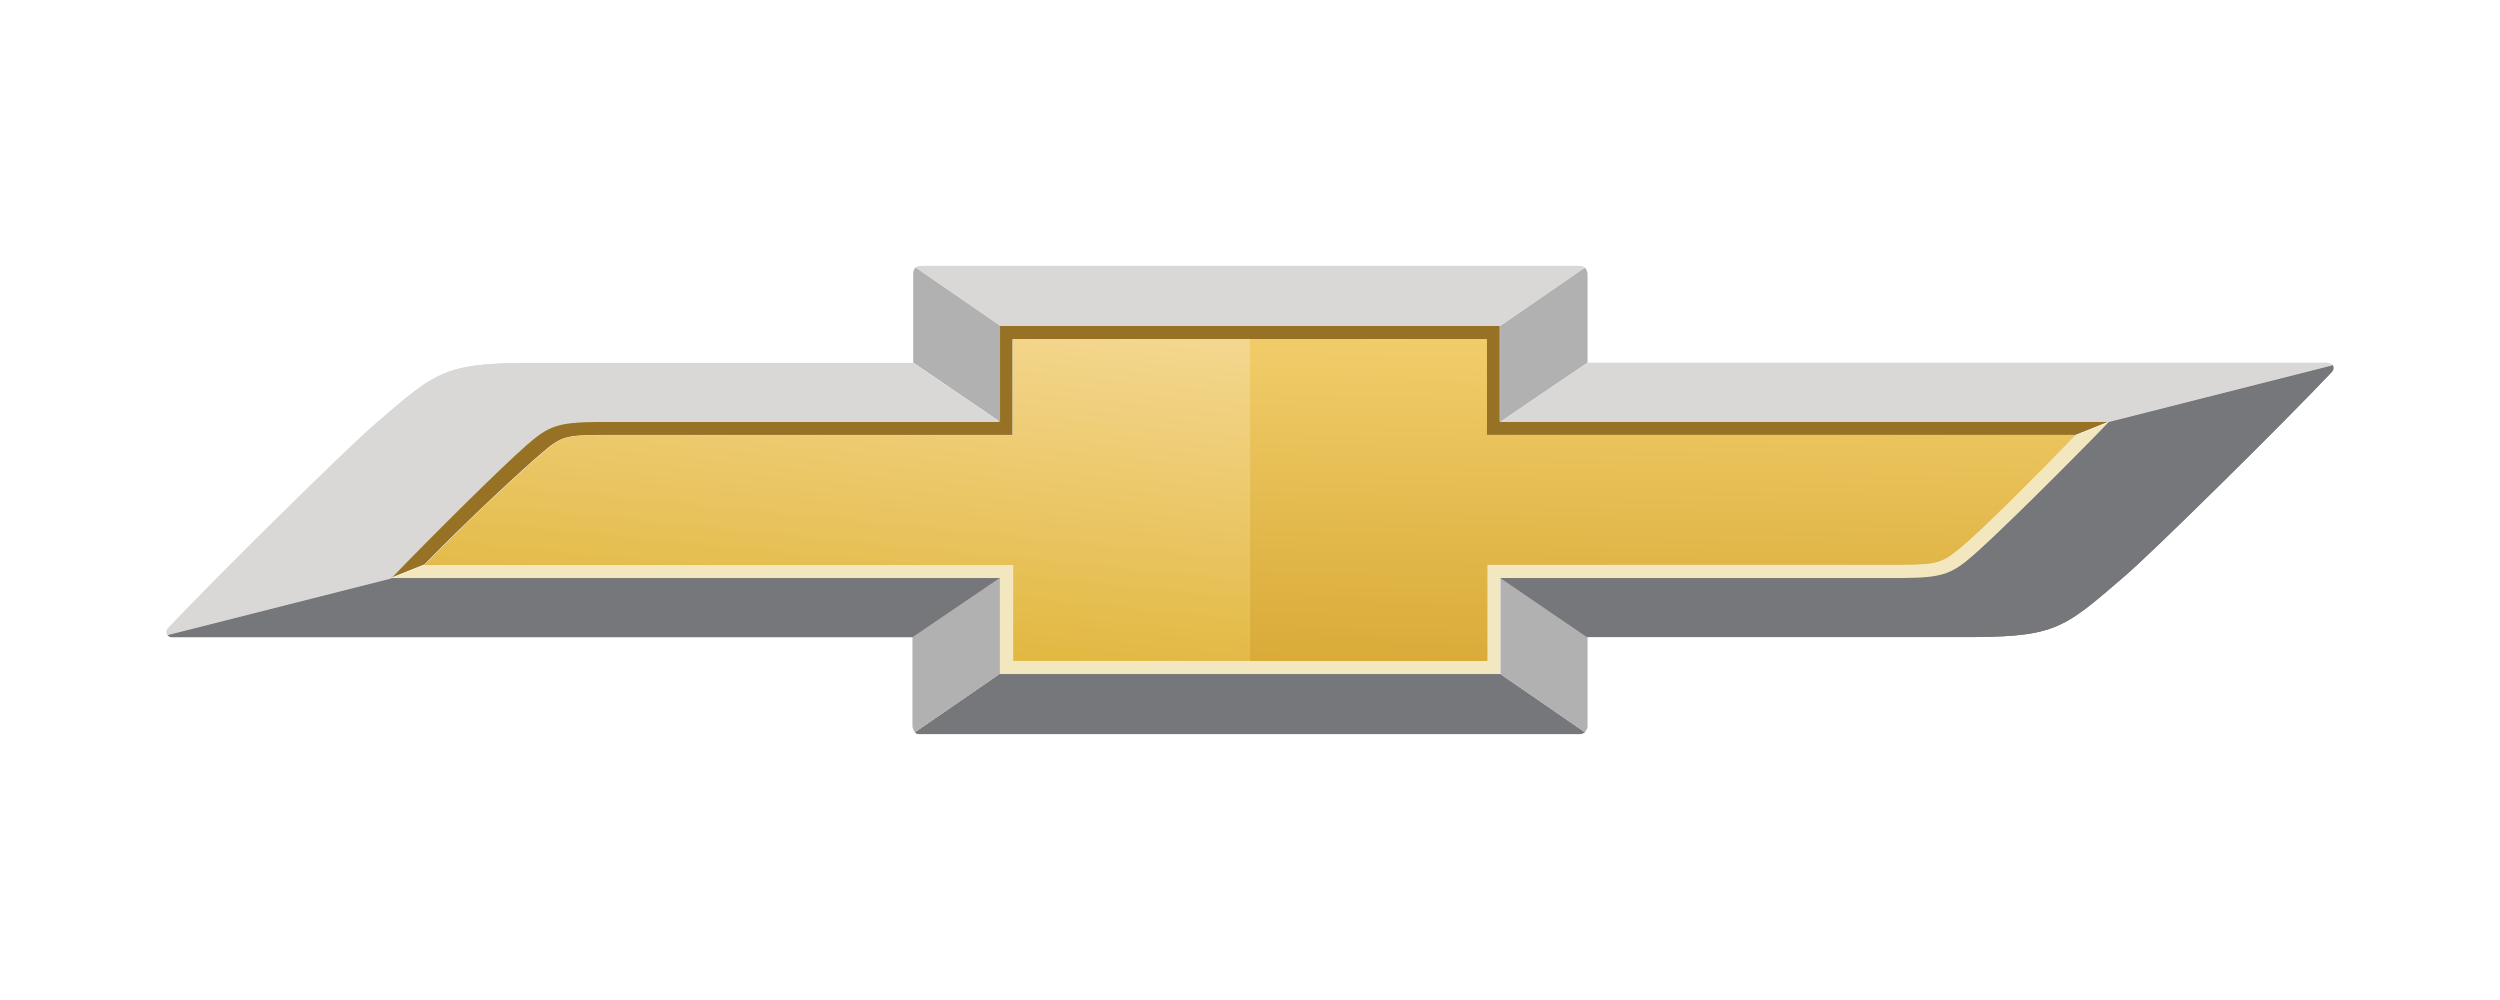
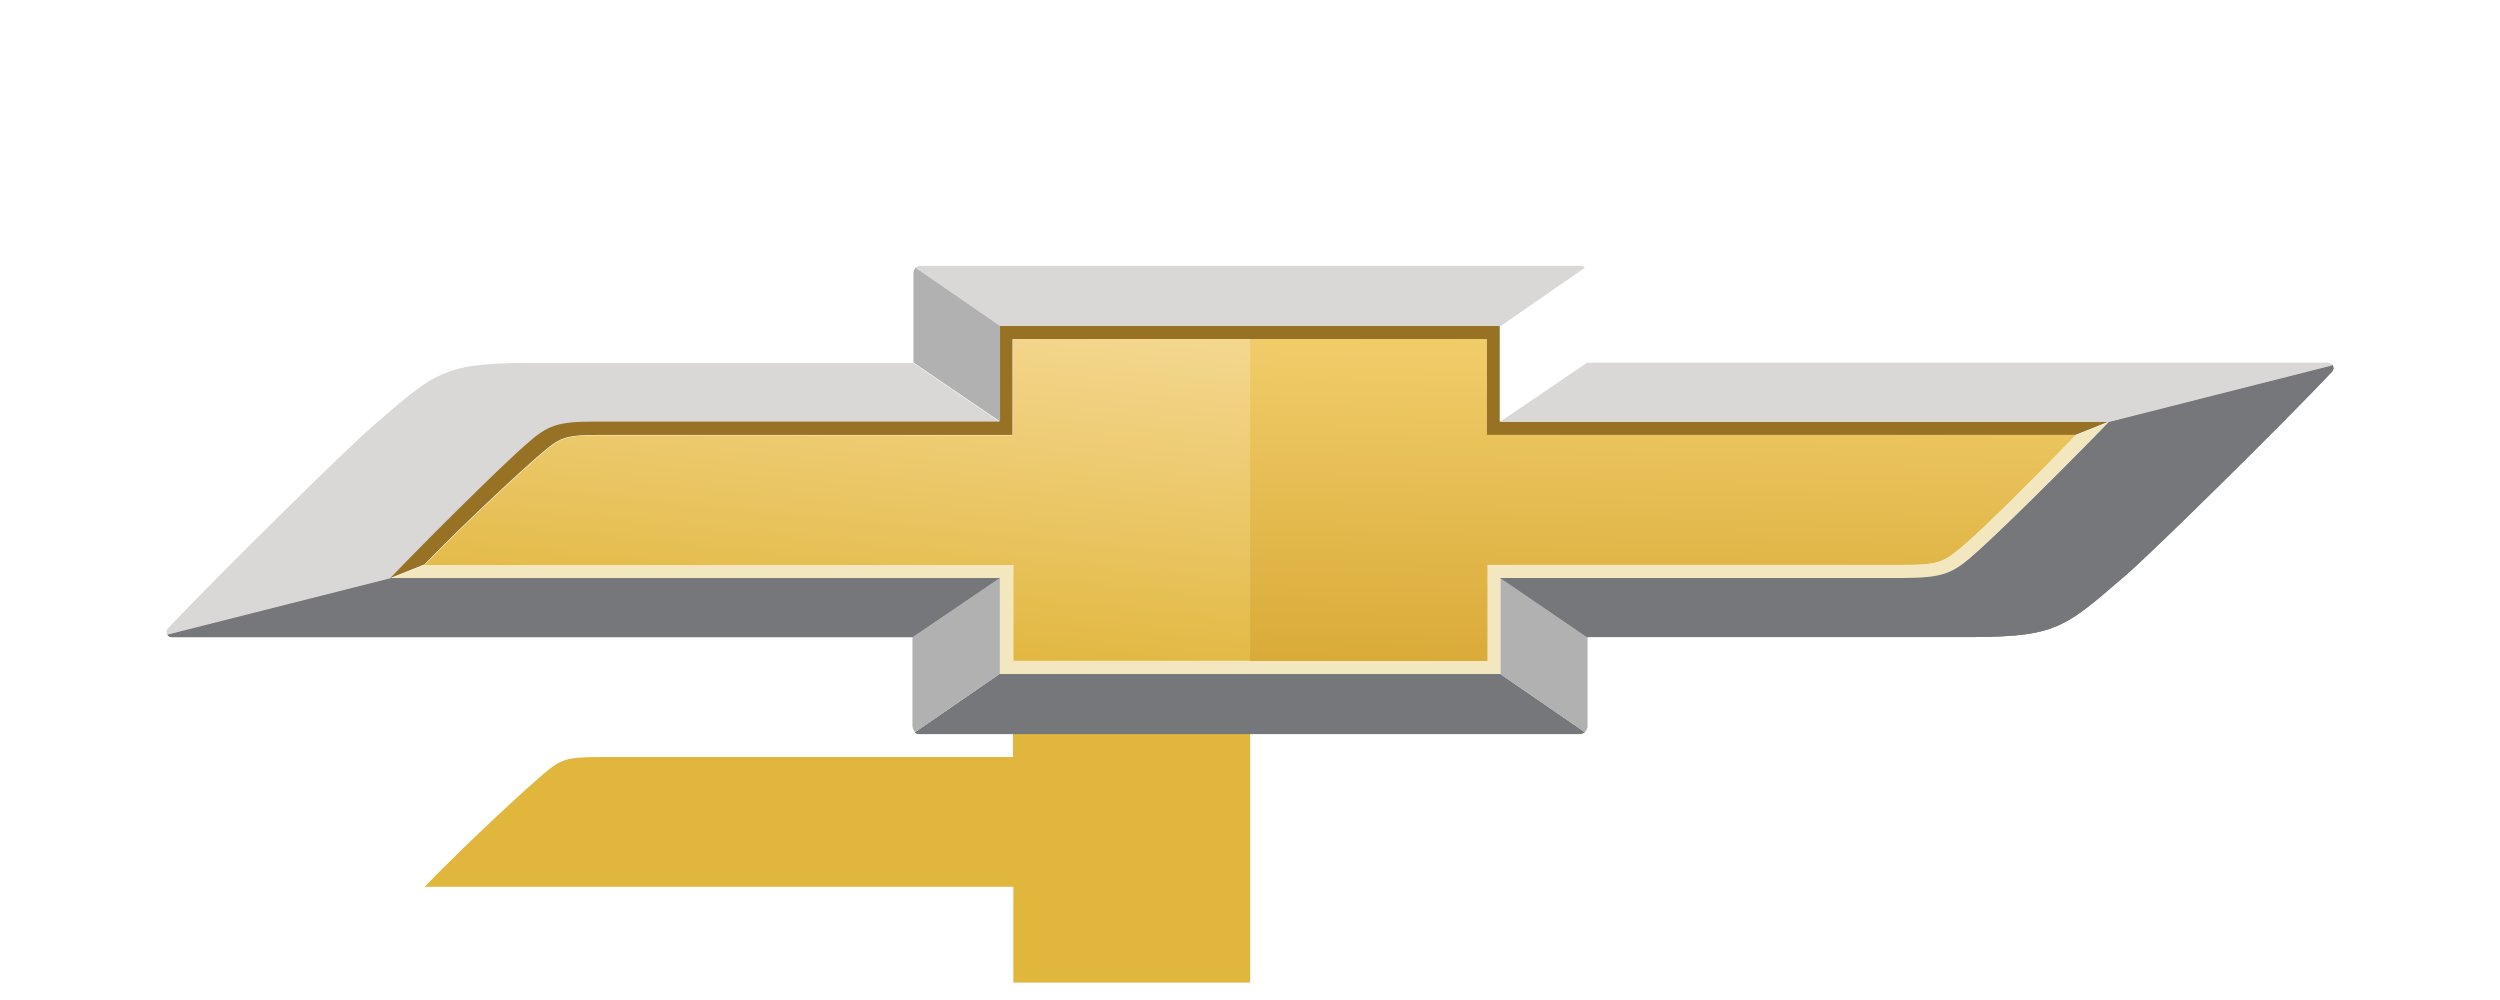
<svg xmlns="http://www.w3.org/2000/svg" id="chevrolet-logo" viewBox="0 0 300 120">
  <defs>
    <style>.cls-1{fill:url(#linear-gradient-2);}.cls-2{fill:url(#linear-gradient);}.cls-3{fill:#977124;}.cls-4{fill:#b1b1b1;}.cls-5{fill:#d9d8d6;}.cls-6{fill:#f3e7c0;}.cls-7{fill:#76777a;}</style>
    <linearGradient id="linear-gradient" x1="106.29" y1="137.04" x2="99.93" y2="72.62" gradientTransform="translate(0 152) scale(1 -1)" gradientUnits="userSpaceOnUse">
      <stop offset=".34" stop-color="#f4d78f" />
      <stop offset="1" stop-color="#e1b63d" />
    </linearGradient>
    <linearGradient id="linear-gradient-2" x1="198.64" y1="60.41" x2="199.78" y2="118.03" gradientTransform="translate(0 152) scale(1 -1)" gradientUnits="userSpaceOnUse">
      <stop offset="0" stop-color="#d2a12a" />
      <stop offset=".88" stop-color="#f1cd6a" />
      <stop offset="1" stop-color="#f1ce6c" />
    </linearGradient>
  </defs>
  <g id="chevrolet-mark">
-     <path class="cls-2" d="M150.02,79.3v-38.61h-28.47v11.54h-49.12c-4.46,0-5.05.2-7.23,2.05-2.53,2.15-9.06,8.19-14.26,13.53h70.66v11.49h28.47-.05Z" />
+     <path class="cls-2" d="M150.02,79.3h-28.47v11.54h-49.12c-4.46,0-5.05.2-7.23,2.05-2.53,2.15-9.06,8.19-14.26,13.53h70.66v11.49h28.47-.05Z" />
    <path class="cls-1" d="M150.02,40.7v38.61h28.47v-11.54h49.56c4.46,0,5.05-.25,7.23-2.05,2.53-2.1,8.62-8.19,13.81-13.53h-70.66v-11.49h-28.47.05Z" />
    <path class="cls-7" d="M109.57,76.46l10.45-7.09H46.93l-26.84,6.79c.1.15.25.3.54.3h88.93Z" />
-     <path class="cls-4" d="M109.86,32.11s-.25.35-.25.6v10.79l10.4,7.09v-11.49l-10.15-6.99Z" />
    <path class="cls-7" d="M189.63,88.09s.4-.1.54-.2l-10.15-6.99h-60.06l-10.15,6.99c.15.15.35.2.54.2h79.27Z" />
    <path class="cls-5" d="M119.97,50.64l-10.4-7.09h-44.22c-12.03-.05-12.63.7-20.4,7.39-3.27,2.8-19.16,18.48-24.76,24.42-.25.25-.25.6-.05.85l26.79-6.79h.25-.25c5.2-5.39,13.32-13.43,16.24-15.98,2.67-2.35,3.81-2.75,8.42-2.8h48.43-.05Z" />
    <path class="cls-4" d="M119.97,69.36l-10.45,7.09v10.79s.1.45.3.6l10.15-6.99v-11.49Z" />
    <path class="cls-4" d="M190.18,87.84s.3-.35.3-.6v-10.79l-10.4-7.09v11.54l10.15,6.99-.05-.05Z" />
    <path class="cls-5" d="M189.63,31.91h-79.22s-.4.1-.54.2l10.15,6.99h60.06l10.1-6.99s-.35-.2-.54-.2Z" />
    <path class="cls-7" d="M180.03,69.36l10.4,7.09h44.22c12.03.05,12.63-.7,20.4-7.39,3.27-2.8,19.16-18.48,24.76-24.42.25-.25.25-.6.1-.85l-26.79,6.79c-5.2,5.39-13.32,13.43-16.24,15.98-2.67,2.35-3.81,2.75-8.42,2.8h-48.43Z" />
-     <path class="cls-4" d="M180.03,50.59l10.45-7.09v-10.74s-.1-.45-.3-.6l-10.15,6.99v11.49-.05Z" />
    <path class="cls-5" d="M279.35,43.54h-88.88l-10.45,7.09h73.08l26.79-6.79c-.1-.15-.25-.25-.59-.25l.05-.05Z" />
    <path class="cls-3" d="M50.89,67.77c5.2-5.34,11.73-11.39,14.26-13.53,2.18-1.85,2.77-2.05,7.23-2.05h49.12v-11.49h56.89v11.49h70.66l4.01-1.6h-73.09v-11.49h-60.06v11.49h-48.43c-4.6,0-5.74.4-8.42,2.8-2.92,2.55-11.04,10.59-16.24,15.98l4.01-1.6h.05Z" />
    <path class="cls-6" d="M249.1,52.18c-5.2,5.34-11.29,11.39-13.86,13.53-2.23,1.85-2.77,2.05-7.23,2.05h-49.56v11.54h-56.89v-11.49H50.89l-4.01,1.6h73.08v11.49h60.06v-11.49h48.43c4.6,0,5.74-.4,8.42-2.8,2.92-2.55,11.04-10.59,16.24-15.98l-4.01,1.6v-.05Z" />
    <path class="cls-2" d="M150.02,79.3v-38.61h-28.47v11.54h-49.12c-4.46,0-5.05.2-7.23,2.05-2.53,2.15-9.06,8.19-14.26,13.53h70.66v11.49h28.47-.05Z" />
    <path class="cls-1" d="M150.02,40.7v38.61h28.47v-11.54h49.56c4.46,0,5.05-.25,7.23-2.05,2.53-2.1,8.62-8.19,13.81-13.53h-70.66v-11.49h-28.47.05Z" />
    <path class="cls-7" d="M109.57,76.46l10.45-7.09H46.93l-26.84,6.79c.1.15.25.3.54.3h88.93Z" />
    <path class="cls-4" d="M109.86,32.11s-.25.35-.25.6v10.79l10.4,7.09v-11.49l-10.15-6.99Z" />
    <path class="cls-7" d="M189.63,88.09s.4-.1.54-.2l-10.15-6.99h-60.06l-10.15,6.99c.15.15.35.2.54.2h79.27Z" />
-     <path class="cls-5" d="M119.97,50.64l-10.4-7.09h-44.22c-12.03-.05-12.63.7-20.4,7.39-3.27,2.8-19.16,18.48-24.76,24.42-.25.25-.25.6-.05.85l26.79-6.79h.25-.25c5.2-5.39,13.32-13.43,16.24-15.98,2.67-2.35,3.81-2.75,8.42-2.8h48.43-.05Z" />
    <path class="cls-4" d="M119.97,69.36l-10.45,7.09v10.79s.1.45.3.6l10.15-6.99v-11.49Z" />
    <path class="cls-4" d="M190.18,87.84s.3-.35.3-.6v-10.79l-10.4-7.09v11.54l10.15,6.99-.05-.05Z" />
    <path class="cls-5" d="M189.63,31.91h-79.22s-.4.1-.54.2l10.15,6.99h60.06l10.1-6.99s-.35-.2-.54-.2Z" />
    <path class="cls-7" d="M180.03,69.36l10.4,7.09h44.22c12.03.05,12.63-.7,20.4-7.39,3.27-2.8,19.16-18.48,24.76-24.42.25-.25.25-.6.1-.85l-26.79,6.79c-5.2,5.39-13.32,13.43-16.24,15.98-2.67,2.35-3.81,2.75-8.42,2.8h-48.43Z" />
-     <path class="cls-4" d="M180.03,50.59l10.45-7.09v-10.74s-.1-.45-.3-.6l-10.15,6.99v11.49-.05Z" />
    <path class="cls-5" d="M279.35,43.54h-88.88l-10.45,7.09h73.08l26.79-6.79c-.1-.15-.25-.25-.59-.25l.05-.05Z" />
  </g>
</svg>